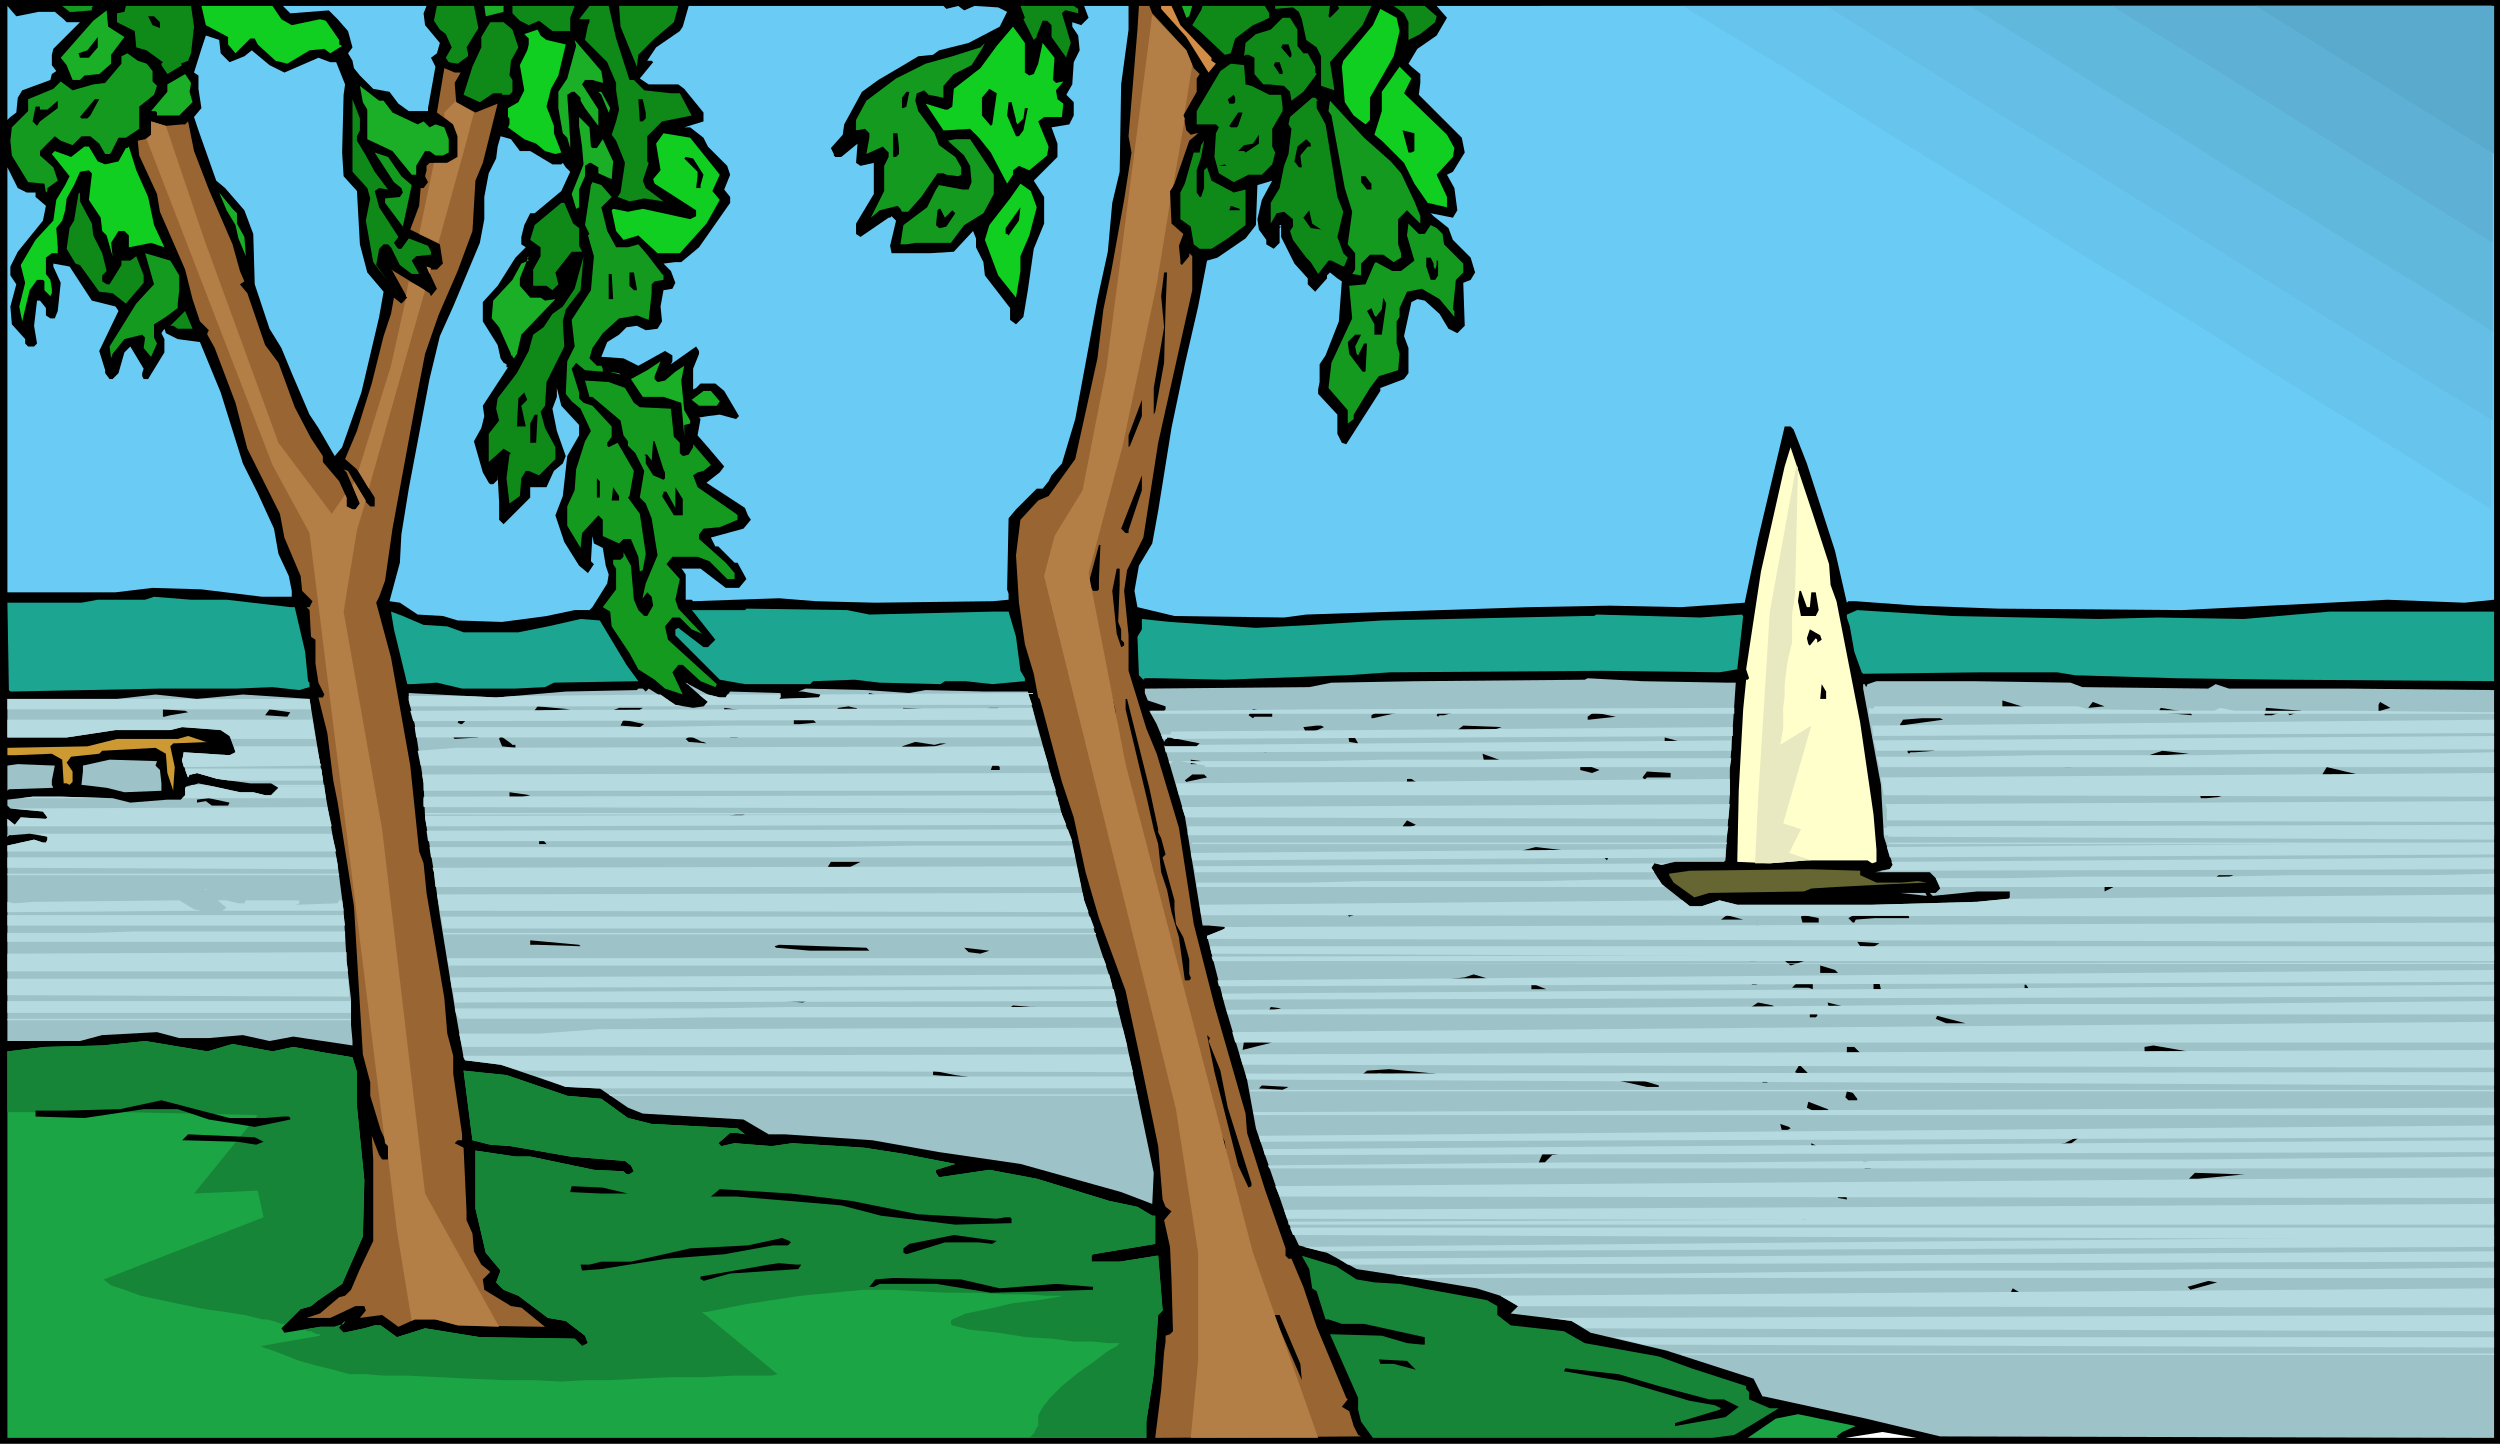
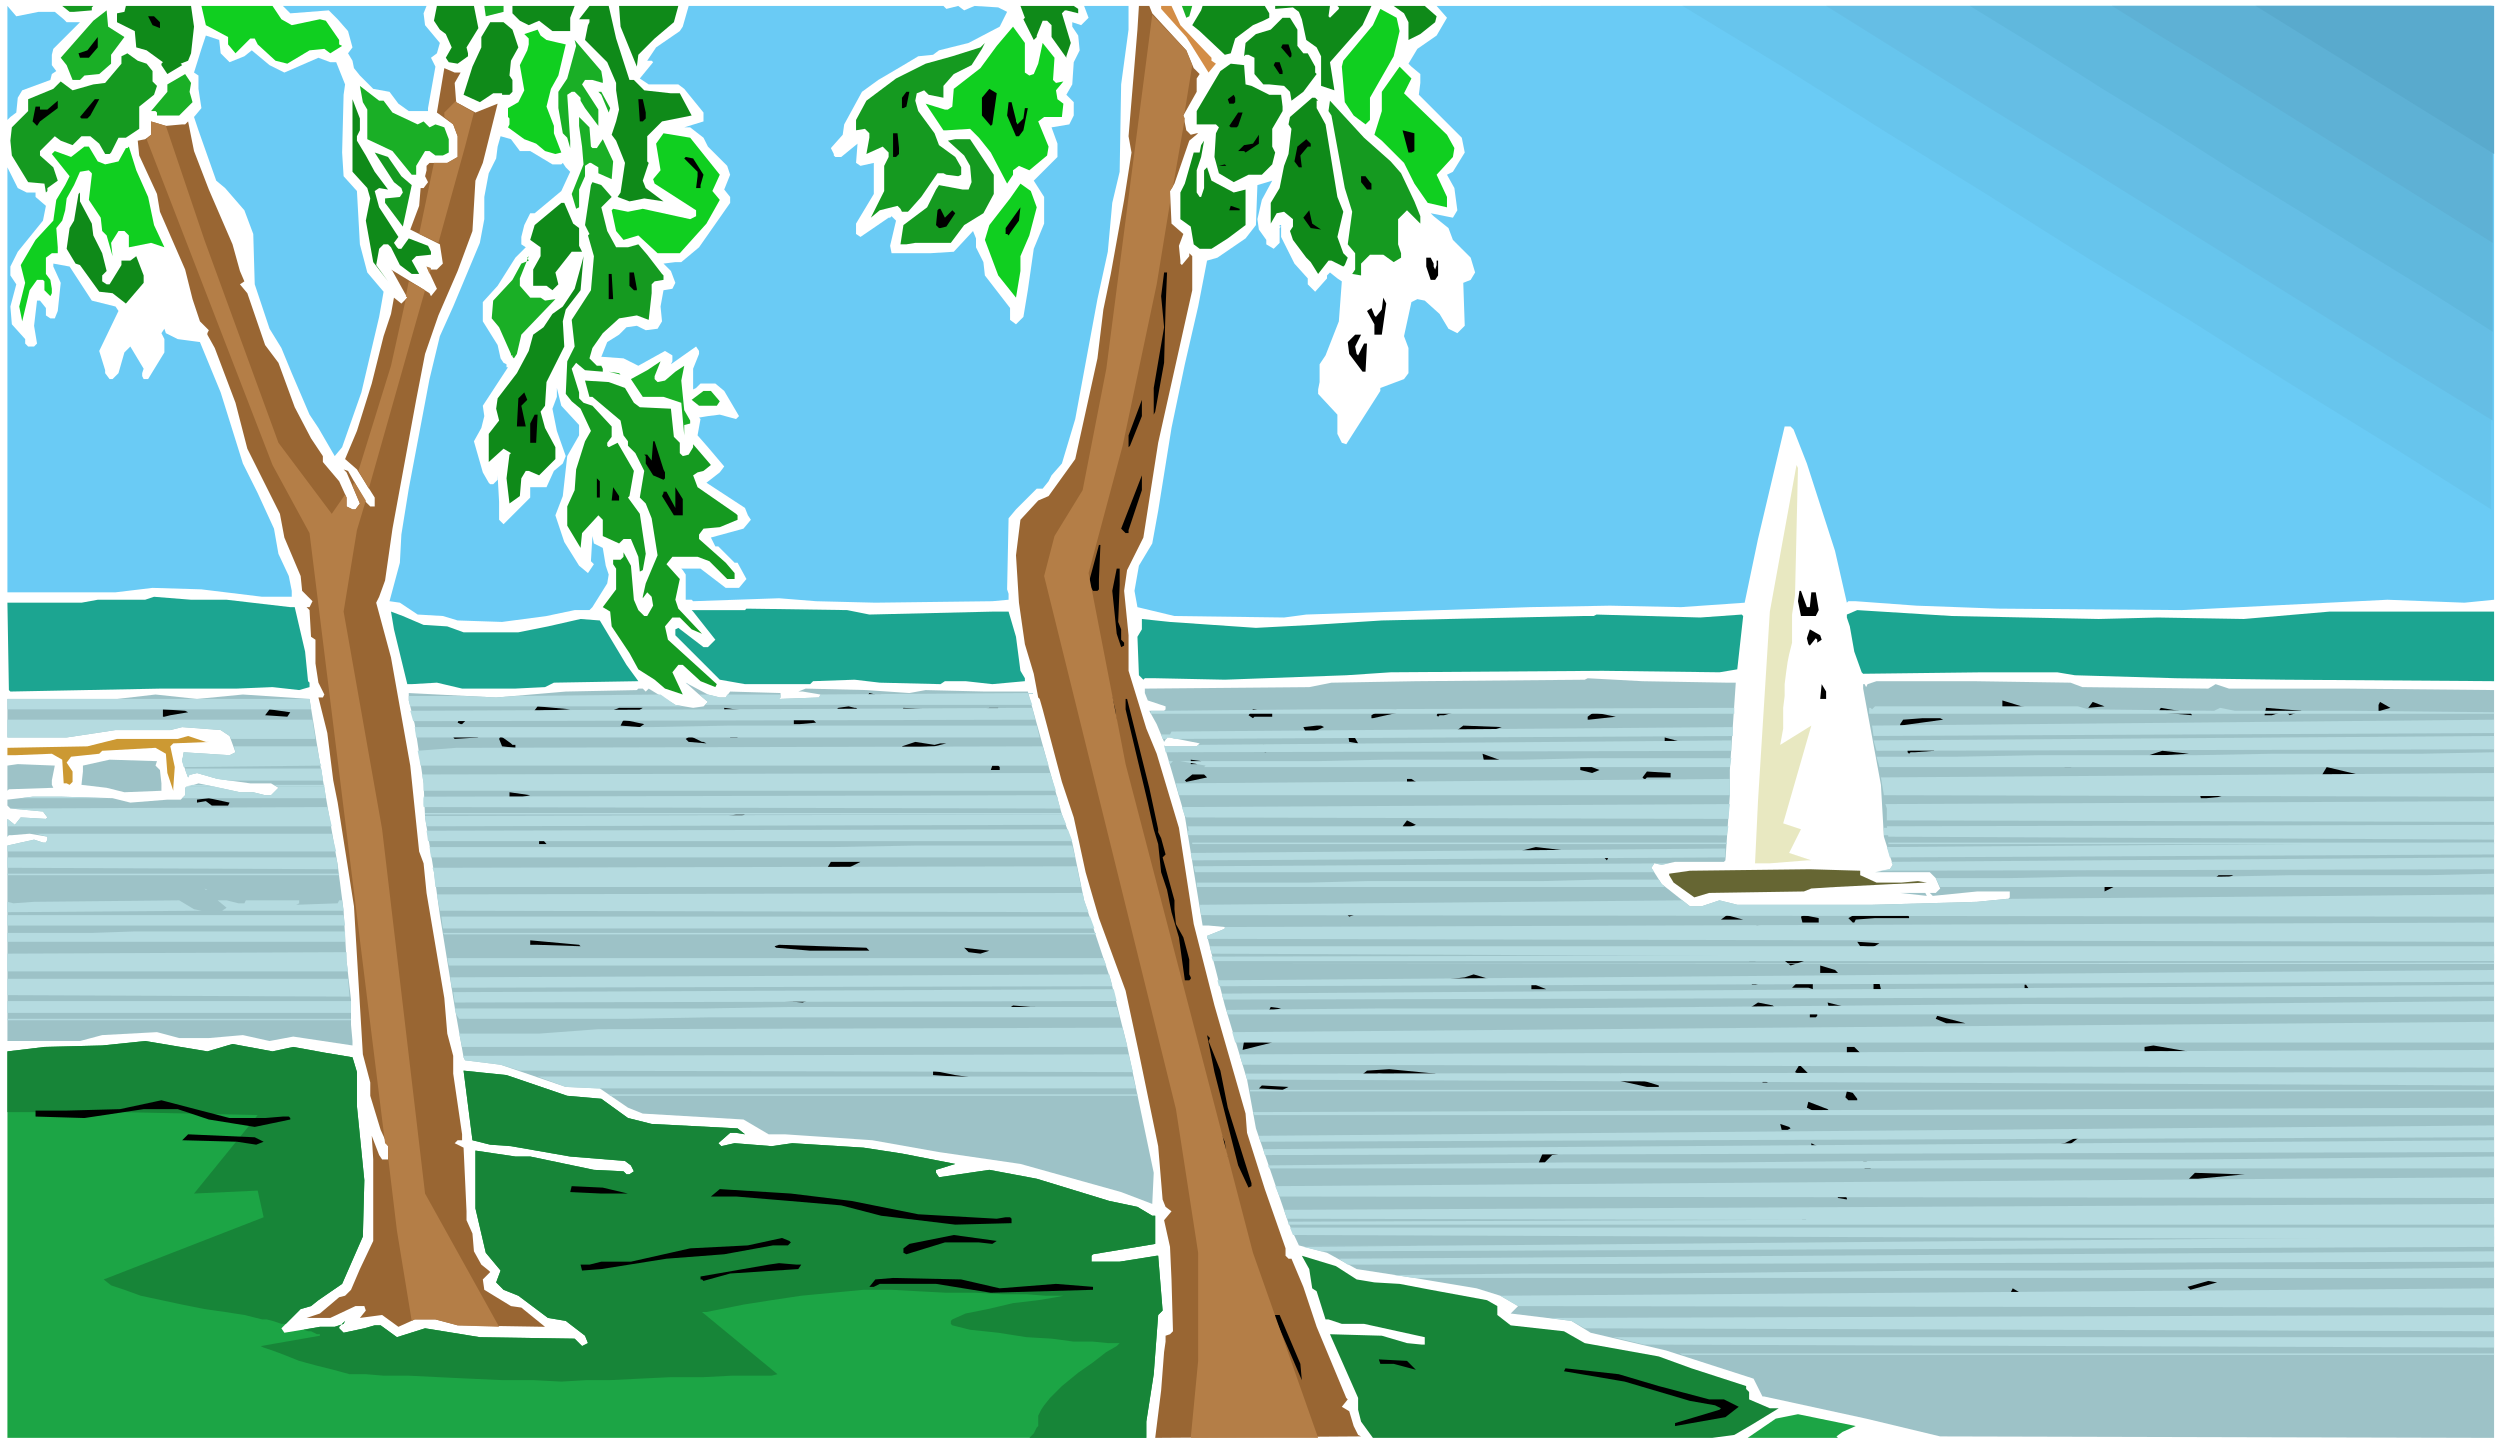
<svg xmlns="http://www.w3.org/2000/svg" fill-rule="evenodd" height="3.248in" preserveAspectRatio="none" stroke-linecap="round" viewBox="0 0 1688 975" width="5.624in">
  <style>.brush0{fill:#fff}.brush1{fill:#000}.pen1{stroke:none}.brush2{fill:#6acbf5}.brush3{fill:#159a20}.brush4{fill:#0f8a19}.brush5{fill:#10cf20}.brush6{fill:#1aaf26}.brush7{fill:#963}.brush12{fill:#9dc2c7}.brush15{fill:#1ca545}.brush16{fill:#178538}.brush18{fill:#b5dbe0}</style>
-   <path class="pen1 brush1" d="M1688 975H0V0h1688v975z" />
  <path class="pen1 brush2" d="M26 8h11l6 5 2 2h9L36 33l-1 4v7l3 4-3 2-1 4-19 7-3 5-1 10-4 3-2 2V4l6 7 15-3z" />
  <path class="pen1 brush0" d="M13 4h10-10z" />
  <path class="pen1 brush3" d="M62 5v2L50 8h-3l-5-4h21l-1 1z" />
  <path class="pen1 brush4" d="m131 18-2 18-2 5-5 2 1 1-10 6-4-6v-1l1-1-11-8-7-2-1-11-12-6V9l5-1 1-4h44l2 14z" />
  <path class="pen1 brush5" d="m190 13 7 4 19-4 4 1 9 13v3l2 1-8 5-4-3-10 1-15 9-8-2-12-11-2-4h-3l-10 10-5-6v-5l-15-8-3-13h48l6 9z" />
  <path class="pen1 brush2" d="m286 9 1 8 10 12-2 7-4 3 3 6-5 28v2h-13l-7-5-6-8-11-2-9-9-4-5-1-5-3-5 3-4-3-11-7-8-6-6-26 2-5-5h97l-2 5z" />
  <path class="pen1 brush4" d="m323 19-8 13 1 4v2l-7 5-6-1-2-3 4-7-4-9-4-3-4-6 2-10h25l3 15z" />
  <path class="pen1 brush6" d="m340 8-12 3-1-7h13v4z" />
  <path class="pen1 brush4" d="M385 12v9h-12l-9-7-7 3-6-3-5-5V4h42l-3 8zm31 14 9 28h3l7 7 18 2h6l8 15-20 4-10 10v17l1 1-4 12 2 5 12 9-13-2-10 2-8-3 2-3 3-20-6-15-3-4 3-9 2-8-2-13v-5l-6-14-15-15 2-10 1-2v-2h-7l7-9h13l5 22z" />
  <path class="pen1 brush4" d="m455 15-13 11-11 11-1 8-11-27-1-14h40l-3 11z" />
  <path class="pen1 brush2" d="m639 6 8-2 4 3 7-3 16 1 6 3-5 10-21 11-20 5-4 3-10 1-10 6-17 10-11 8-12 22-1 7-8 9 2 4v1l1 1h4l11-9-1 13 3 2 9-2v21l-12 20v7l3 2 19-13h1l1-1 3 3-4 17 1 5h26l16-1 13-14 2 5v6l5 10 1 9 17 22v8l4 3 5-5 3-18 4-28 7-17v-18l-7-11 16-16v-9l-4-11 12-2 3-6v-9l-5-5 4-7 1-15 4-8-1-10-4-6v-3l6 2 5-5-3-8h30v16l-5 37-1 59-5 21-3 33-7 32-15 81-9 30-7 8-2 4-4 5h-4l-14 14-5 6-1 48 1 3v4l-11 1-79 1-40-1-25-2-58 2-1-1h-4v-17l-2-3-1-1h13l17 13h9l5-6-6-11h-2l-11-11h-2l-3-6 22-6 5-6-2-3-2-5-26-17 9-7 3-4-11-13-7-8 2-11-1-1 6-1 8-1 11 3 2-2-10-17-6-5h-10l-3 3-2 1v-14l4-10v-2l-2-3-17 12 1-2v-4l-5-3-18 10-10-5-14-1h-1l4-10 8-5 5-5 7-1 6 3 8-1 3-5-1-10 2-11 6-1 2-4-3-8-5-5 8-1h4l12-10 21-30v-4l-4-5 4-10-2-6-13-13-3-6-9-7h-4l13-4v-6l-13-16-4-3h-20l-6-4 9-11-1-1h-3l6-9 16-11 2-3 4-14h172l2 2z" />
  <path class="pen1 brush4" d="M728 6v3l-8-2h-1l-2 2 6 20-3 9v1l-10-14v-8l-3-3h-3l-4 10v1l-2 2-7-14 1-1-3-8h36l3 2z" />
  <path class="pen1 brush7" d="m778 9 23 25 5 12 4 4-2 3v9l-9 16 2 10 3 3 4-1h1l-6 5-10 29-3 5 1 22 8 7-3 8 1 10v2l1 1 5-6v-2l2 2v23l-23 103-10 64-11 22-2 14 3 30v24l12 39 7 17 15 50 10 65 14 55 21 73 1 13 12 38 14 40v5l2 2h2l8 19 9 27 20 48 1 1-4 5 5 3 3 10 3 6 2 1-139 1 4-32 2-26 1-7v-4l3-1 2-2-1-35-1-22-4-18 5-6-4-3-2-5-3-36-13-63-9-42-18-49-9-31-8-37-8-24-13-49-2-7-1-1-3-16-6-20-4-28-2-32 3-24 12-13 7-3 18-25 15-68 4-33 5-24 9-50 5-32-2-11 6-72 1-16h7l2 5z" />
  <path class="pen1" style="fill:#d38d46" d="m797 17 21 22v2l3 2-5 6-15-24-17-19V4h7l6 13z" />
  <path class="pen1 brush6" d="m803 11-2 1-3-8h7l-2 7z" />
  <path class="pen1 brush4" d="M857 9v3l-4 2-7 3-12 9-3 10-4 1-17-16-5-4 6-10 1-3h42l3 5zm40 2 1 1 6-6V5l-1-1h23l-6 13-22 25 3 19-9-3V38l-3-6-7-5-3-14-2-5-4-3-12 1V4h37l-1 7zm73 0-1 4-10 8-8 4V15l-3-6-7-5h-1 22l8 7z" />
  <path class="pen1 brush2" d="m1684 405-20 2-52-2-139 7-124-1-55-2-41-3h-5l-1 1-8-35-19-59-9-23-2-2h-4l-18 76-9 43-43 3-48-1-54 1-151 5-15 2-74-1-25-6-2-11 3-17 9-15 4-22 9-56 9-43 9-39 6-31 7-2 19-13 7-9 1-27 10-3-7 13-3 13 1 7 5 7v3l5 3 4-4v-10l1-1h-1v-1h1v8l9 18 9 10v4l5 5 8-9v-2l2-2 5 4 3 2-2 27-9 23-4 6v12l-1 5v3l13 14v13l3 6 3 1 23-36v-2l16-6 3-4v-17l-3-8 5-23 4-2 5 1 10 9 6 10 6 3 5-5-1-29 5-2 3-5-3-10-12-12-3-8-10-8-2-2 15 3 3-5-2-15-5-9 4-2 8-13-2-10-29-29 1-8v-6l-6-5-2-2 6-10 13-9 7-12-7-8h714v401z" />
  <path class="pen1 brush5" d="m945 21-4 17-16 28v15l-3 3-8-6-6-9-2-24 1-4 20-24 5-11 11 6 2 9z" />
  <path class="pen1 brush6" d="m84 25-9 12v6l-8 7-10 1-3 3h-5l-4-10-4-5 22-25 9-7 1 11 11 7z" />
  <path class="pen1 brush1" d="M108 15v4l-5-2-3-6h4l4 4z" />
  <path class="pen1 brush4" d="M876 20v11l4 5h3l5 9v4l1 1-9 12-8 6-1-6-4-4-10-1h-4l-6-7V39l-4-2h-2l-1 1 1-9 7-6 10-3 8-8h5l5 8zm-530 0 4 12-5 9-1 10 2 3v8l-2 2h-5v-1h-6l-9 6-11-5 6-19 6-13v-7l6-10h9l6 5z" />
  <path class="pen1 brush5" d="m692 49 3 2 3-1 3-7 3-14 8 10-1 15 2 2 5-1-5 6 1 6 4 3-1 9h-12l-4 3 7 17-1 6-12 10-7-3-4 3v3l-4 6-11-21-8-10-6-6-16 1h-2l-12-18 13 4h2l3-2 1-12 18-14 11-15 11-13 8 11v20zM369 27l13 3-5 21-5 9-3 12 5 13v5l5 13-4 1-7-2-6-5-8-3-11-8 1-2v-4l-1-1v-6l7-4 4-8-3-17 5-10 1-4v-4l-3-3 9-3 2 4 4 3z" />
  <path class="pen1 brush2" d="m149 36 6 6 10-4 5-4 12 10 10 5 23-10 8 3h4l6 15-1 7-1 39 1 16 9 10 2 36 5 19 11 13-3 17-12 51-13 37-5 6-11-19-6-9-12-28-7-17-8-13-10-30-1-34-6-16-13-15-6-5-12-34-3-9 5-6-2-13v-9l-3-2 5-16 3-9 9 3 1 9z" />
  <path class="pen1 brush1" d="M60 39h-6l-1-3 6-2 7-9v7l-6 7z" />
  <path class="pen1 brush6" d="M407 54v2l-7-2h-5l-2 3 11 17v11l-9-12-3-5v-2l-4-4h-2l-3 2 2 31v5l-2-7-3-3-3-17V62l6-9 6-22-1-4 18 21 1 6z" />
  <path class="pen1 brush3" d="m656 44-12 6-7 8v8l-10-2-3-3-5 2-1 5 2 7 11 15 3 8 11 8 4 7v5l-2 1-8-1-2-1h-4l-11 16-8 9-1 1h-4l-1-2-2-2-12 3-6 5 9-18v-17l3-6v-3l-4-4-11 5 2-11v-3l-3-3-6 1-3 4 3-4v-7l7-13 20-15 20-10 18-5 19-6 3-3-2 4-7 11z" />
  <path class="pen1 brush1" d="M872 36v2l-1 1-6-7 1-2h4l2 6z" />
  <path class="pen1 brush3" d="m99 43 4 5v7l3 3-2 6-10 8v15l-9 6h-5l-5 10-1 1h-3l-4-7-6-5h-6l-6 6-8-3-4-3-10 10v3l9 8 3 9-7 5v2l-1 1-1-6-11-1-11-18-1-10 1-9 11-11v-8l17-7 5-5 8 6 14-4 8-1 11-13v-5l4-2 7 5 6 2z" />
  <path class="pen1 brush1" d="M866 48v2h-2l-4-6 1-2h3l2 6z" />
  <path class="pen1 brush4" d="m841 57 4 1 12 6h8l1 8v3l-7 12v12l2 4-2 8-7 7h-9l-10 5-10-6-3-11 1-16 2-4-2-2h-13v-9l16-27 7-5 9 1 1 13z" />
  <path class="pen1 brush5" d="m948 63 29 28 5 9-1 6-11 12 7 15v7l-13-3-9-13-7-14-15-15-5-4 5-16V62l12-17 8 8-5 10z" />
  <path class="pen1 brush7" d="m311 49-4 7 1 13 13 7 15-6-10 40-5 12-2 34-10 27-13 30-9 26-6 31-16 87-5 35-4 11-2 4 10 37 13 73 6 58 3 8 2 20 12 71 2 24 4 15v12l6 41v4h-3l-2 2 6 3 2 43v6l4 9 1 12 5 9 5 4 1 1-5 5 1 7 18 11 7 1 16 13-59-1-15-4h-14l-11 5-11-8-15 2 4-5-1-3h-6l-17 8h-16l9-3 13-11 4-1 4-4 6-14 9-19v-55l-1-16 5 13 2 3h4v-9l-5-11-7-23v-9l-5-19-6-100-11-70-3-15-4-32-6-24h3l1-2-4-8-2-13v-16l-3-2-1-18-3-3 1 1h2l2-4-7-7-1-10-11-26-3-16-22-44-8-31-14-37-5-9v-1l1-2-6-6-5-15-5-20-17-39-2-12-12-26-1-10 5-1 4-3v-9l10 3 11-1h2l2-2 4 20 10 26 16 37 5 18 3 7-3 2 5 6 12 35 9 12 11 30 11 21 8 12v4l11 13 5 11v6l4 2h2l3-4-9-21-2-2 3 1 12 21 3 3h3v-6l-12-19-8-7 8-19 10-32 8-32 5-15 2-11 5 4 4-4-10-18-1-1 18 11 8 5 1 2 4-5-7-15 3 2h4l4-4-2-13-20-10 6-16 1-12h2l3-4-2-4 1-4v-3l2-2h12l7-4V92l-3-8-11-8 5-30 7 3h4z" />
  <path class="pen1 brush6" d="m128 62 2 7-9 9h-15v-2l-1-1h-3l11-13v-5l12-7 4 6-1 6zm131 6 6 8 17 8 4-2 4 4 4-2 6 2 3 8v9l-4 2h-5l-4-3h-3l-6 10v6h-3l-13-16-17-8V74l-3-5-2-11 13 10h3z" />
  <path class="pen1 brush1" d="m670 84-1 1-6-7V66l5-6 5 3-3 21z" />
  <path class="pen1 brush6" d="m412 73-1 3-5-12-2-2h2l6 11z" />
  <path class="pen1 brush1" d="m612 72-2 1h-1v-7l3-4h2l-2 10zm222-3-1 1h-3l-1-3 4-3 1 2v3z" />
  <path class="pen1 brush4" d="M890 68h-1v5l6 11 8 49 4 10-4 17 4 11 3 3-2 5-1 1-8-4h-2l-7 9-5-8-3-3-9-12-2-6 2-3v-5l-6-5-5 1-4 7v-14l6-10 3-15 3-8 2-17-2-3 1-5 15-13h2l2 2z" />
  <path class="pen1 brush1" d="m61 78-2 2h-4l-1-1 10-12h3l-6 11z" />
  <path class="pen1 brush4" d="m243 88-2 4v3l6 10 6 11 9 12-6-1-3 2 3 11 13 20-3 4 2 3 1 1h2l5-7 13 5 2 4v2l-10 1-3 3 5 9h-5l-8-6-6-12-2-2h-3l-3 3-2 11 8 11-10-13-5-28 3-15-2-7-10-11V67l5 13v8z" />
  <path class="pen1 brush1" d="M436 76v4l-2 2h-2l-1-15h3l2 9zM27 82l-2 3-3-3 2-10h3v2h5l7-6v5l-12 9z" />
  <path class="pen1 brush3" d="m939 109 7 8 9 19 4 10v5l-9-9-6 6v17l2 6v3l-5 3-7-5h-9l-6 6v8l-6-1 2-3v-11l-5-6 3-22-5-16-9-49-2-3 1-7 23 25 18 16z" />
  <path class="pen1 brush1" d="M686 81v1l1 2 4-4 1-7h2l-3 15-3 4h-2l-6-14 1-9h2l3 12zm150 4-1 1h-4l-1-1 6-9h3l-3 9z" />
  <path class="pen1 brush6" d="m399 99 1 1h3l4-6 7 15-1 12-9-4v-4l-5-3h-1l-3 2v7l-4 9v12l-2 1-3-10 8-20-1-12-2-14v-6l7 7 1 13z" />
  <path class="pen1 brush1" d="m955 102-2 1h-2l-4-15 8 2v12z" />
  <path class="pen1 brush5" d="m486 118-5 11 5 6-9 16-18 20h-15l-13-12-10 3-5-6-3-14 1-1 10 2 10-2 32 7 4-2v-4l-28-18-1-3 5-6-3-18 5-7 18 3 20 25z" />
  <path class="pen1 brush1" d="M607 100v4l-2 2h-2V90h3l1 10zm234 3-1-1h-4l4-4 6-1 4-6v6l-9 6z" />
  <path class="pen1 brush6" d="m345 239-8-18-5-6 1-12 13-14 6-11 5-2-1-2 1-1-6 15v5l7 8h7l3 2 7-1-23 24-3 13-2 3-1-1v-1h-1v-1z" />
  <path class="pen1 brush2" d="M351 102h7l15 9h6l1-1 2 3 3 3-6 13-18 15h-3l-4 8-2 8v5l3 2-7 7-12 19-10 11v13l10 16 2 9 2 3 2 1v2h1l-17 26 1 7-2 8-5 9 6 21 4 7 1 1h2l3-3v-3l1 18v12l3 3 18-18v-7h11l5-11 6-5 2-5-6-17-3-15 3-8v-6l3 12 12 13v7l-8 14-3 27-5 13 6 18 10 16 6 5 4-6-2-2 1-17 1 5 6 3 2 12 2 6-1 6-10 16-2 2h-10l-19 4-30 4-30-1-10-3-17-1-12-8-7-1 7-26 1-19 5-31 14-74 7-29 9-20 18-43 3-16v-15l3-16 5-10 1-8 2-7 7 2 6 8z" />
  <path class="pen1 brush3" d="M671 118v13l-7 13-13 8-6 8-3 4h-24l-6 1h-4l2-13 16-12 6-12 2-3 16 3h4l2-5-1-11-4-7-11-10 5-1h10l16 24z" />
  <path class="pen1 brush1" d="M885 99h-2l-5 6 1 8h-2l-3-4 2-10 6-5 3 3v2z" />
  <path class="pen1 brush4" d="M808 115v15l2 3h1l2-6v-12l2-2 3 9 15 8 8-2v24l-12 9-11 7h-8l-4-3-2-12-7-5v-18l3-6 6-21h4l1-5 2-3-2 11-3 9z" />
  <path class="pen1 brush5" d="m66 109 5 2 9-2 5-9h1l1-1 5 16 8 18 4 19 7 15-9-3-15 3v-8l-3-3h-4l-5 8 1 9-4-14-3-3-1-9-8-12 2-17v-1l-2-2-6 1-4 9-5 9-1 8-2 7-4 5 1 13v4h-4l-4 3v11l3 4 1 6v3l-1 2-4-4v-6l-1-1h-4l-5 7-5 21-2-10 4-16-3-12 10-17 12-13 2-14 6-10 3-6-8-10-4-5 2-2 11 4 9-7h3l6 10z" />
  <path class="pen1 brush3" d="m271 119 7 6-6 28-12-16v-3l10-1 2-3-1-3-5-4-13-20 9 3 9 13z" />
  <path class="pen1 brush1" d="m475 118-2 7v2h-3l1-8v-3l-9-9 1-1 5 1 7 11zm348-6 4-1 1 1h-5z" />
  <path class="pen1 brush2" d="M18 130h6v3l7 6-2 10-17 21-5 10v6l4 6-4 15 1 12 9 10v3l2 2h4l2-2-2-12 2-17h2l4 5v5l3 2h3l2-5 2-19-5-11v-2l11 2 15 23 16 4 2 3-13 27 4 13v2l3 4h2l4-4 4-14 4-4 9 15-1 3v2l1 2h3l11-18v-9l-2-4 2-3 1 3 8 4 15 2 14 34 15 48 10 20 11 24 3 17 7 15 2 10v4h-20l-41-5-33-1-25 3H5V113l7 14 6 3z" />
  <path class="pen1 brush4" d="m884 130 1 4h-3l-4-9 2-6h3l1 11z" />
  <path class="pen1 brush1" d="m925 123 1 1v4h-3l-4-5v-4h3l3 4z" />
  <path class="pen1 brush3" d="m413 133-7 7 4 16 6 11h8l7-2 6 7 10 13 1 1v3l-6 1-2 2v6l-2 18-8-3-12 2-11 10-7 10-2 7 5 5h3l1 2v2l-12-1-6-5-3 4 5 16v4l3 3 6 2 13 14v7l-3 4v2l1 1 6-3 11 19-3 17-1 1 8 11 4 27-2 11-2 1-1-10-5-12h-5l-3 3-11-5v-11l-3-3-11 12-1 10-9-15v-13l5-11 1-14 6-19 4-7-7-15-6-5-4-5 1-22 5-10-2-18 13-20 2-23-4-14 1-1-3-6 4-27 1-2 6 2 7 8z" />
  <path class="pen1 brush5" d="m700 140-5 19-6 14v10l-3 18-12-15-9-24 3-10 14-18 7-10 7 5 4 11z" />
  <path class="pen1 brush4" d="m62 151 1 8 6 12 3 12-3 3v4l3 2h2l8-13v-3h6l4-3 5 13v5l-12 14-9-7-9-1-13-18-3-1-6-10 2-14 3-5 3-18 1-1v6l8 15z" />
-   <path class="pen1 brush6" d="M160 144v7l5 9 1 13-5-12-2-9-6-10-5-12 9 11 3 3z" />
  <path class="pen1 brush4" d="m821 131-1 12-2 1-3-3 2-11 1 1h3zm-434 20 4 3v12l2 4h-7l-11 14 2 8-3 3-1 1-4-3h-9v-11l5-9v-6l-7-5 3-10 18-15h2l6 14z" />
  <path class="pen1 brush1" d="M837 142h-7l1-3 6 2v1zm-154 14-2 3-1-1h-1v-4l10-14-1 9-5 7zm-45-9 5-5 2 2-6 9-4 1h-1l-2-2 1-10 1-1h1l3 6zm254 8-7-1-5-7 4-5 2 9 6 4z" />
-   <path class="pen1 brush3" d="m962 158 4-6 4 2 4 4 1 7 13 13v6l-5 5-2 20 1 1v4l-10-12-12-7-10 2-5 11v6l-2 3v15l2 7-1 11-13 4-6 8-11 18v3l-4 3v-9l-13-15 2-17 14-30-2-22 11-1 6-14 1-1 11 6h6l9-7-5-17 1-8 7 7h4zm-841 28v10l-1 9v3l-8 6-8 5v9l2 4-4 9-5-6 1-7-2-2-12 3-8 10-1 3-1-8 18-29 12-13-6-21 17 5 6 10z" />
  <path class="pen1 brush4" d="m382 209-2 8 1 17-12 24-1 16-3 4 3 11 7 13v8l-11 11-7-3h-2l-3 5-1 12-7 5-2-17 2-16 1-1-5-3-10 9v-19l7-9-2-8 1-7 13-17 8-15 3-11 7-5 6-9 7-5 8-12 5-18 1-4-2 23-10 13z" />
  <path class="pen1 brush1" d="M968 178v2l1 2 1-3v-3h1v10l-2 3h-3l-3-9v-6h3l2 4zm-538 17v1h-2l-3-3v-9h3l2 11zm357 13-1 37-6 33-1 2v-18l7-41-2-21 2-16h2l-1 24zm-373-6h-3v-17h2l1 17zm519 24h-5v-7l-5-9 3-2 2 5 1 1 4-5 1-8 2 4-3 21z" />
-   <path class="pen1 brush4" d="m120 222-3-2h-2l10-10 5 12h-10z" />
  <path class="pen1 brush1" d="m915 234 1 5 1 1 4-8h2l-1 19h-2l-9-12-1-8 5-5h4l-4 8z" />
  <path class="pen1 brush6" d="m442 256 2 2 5-1 7-6 6-4-2 10 2 20 4 7v2l-4 1v7l-2-22-12-4h-14l-8-12 11-6 9-6-4 10v2zm-23-3-8-2 7 1 1 1z" />
  <path class="pen1 brush3" d="m422 262 6 10 4 3 21 1 2 19 4 4v7l2 2 4-1 3-5v-2l12 14-5 4-4 1-3 2 3 8 26 18 1 1v3l-12 5-11 1-3 4v3l18 16 6 7v4h-5l-12-12-8-3h-17l-4 5 9 10-3 14 2 6 16 17-7-3-8-8h-5l-5 6 2 9 33 30-1 2-10-4-12-11h-3l-4 5 7 15-12-4-7-6-11-7-6-11-12-18-1-10-5-3 9-12v-14l-2-3v-3h5l2-2v-3l5 9 2 23 3 7 4 4h2l4-7-1-6-3-3-3 4v-1l2-9 8-19-4-25-4-10-4-4 3-18-6-12-5-5v-3l-3-4-2-10-19-16h-2l-3-11 16 1 11 4z" />
  <path class="pen1 brush6" d="m486 271-2 3h-12l-5-4 8-6h5l6 7z" />
  <path class="pen1 brush1" d="m352 274 3 14h-6l1-19 4-4 2 5-4 4zm411 27-1 1v-8l9-24v11l-8 20zm-401-2h-4v-13l3-6h2l-1 19zm86 18 1 2v4l-1 1-7-3-5-8v-5l-1-1h2l3 4 1-13h1l6 19z" />
-   <path class="pen1" style="fill:#ffc" d="m1235 381 1 14 4 11 16 82 9 62 2 24v8l-3 1-3-2h-41l-25 2-22-1 1-48 3-55 2-20h1l1-1-2-6 10-66 16-71 4-13 15 45 11 34z" />
  <path class="pen1" style="fill:#e8e8c1" d="m1213 314-18 99-8 128-2 42h10l25-2h3l-15-5 8-16-12-4 19-66-21 13 2-11v-14l1-8v-8l1-8 1-7 1-5 1-4 1-4v-19l2-13 2-86-1-2z" />
  <path class="pen1 brush1" d="M762 358v2h-2l-3-3 14-36v10l-9 27zm-357-22h-2v-13l2 2v11zm13 2h-5l1-9 4 6v3zm43 10h-6l-8-13 1-2v-1h2l6 11v-14l5 8v11zm281 43v7l-1 1h-3l-3-5 7-26h1l-1 23zm14 4-1 25 2 5v7l2 2v2l-2 1-3-9-3-29 3-15h2v11zm464 15h2l1-10h3l2 12-2 4h-10l-2-10 1-7h1l4 11z" />
  <path class="pen1" d="m153 405 43 5h3l7 30 2 20 1 1v3l-7 2-18-2-24 1h-51L7 467l-1-1-1-59h50l11-2h32l6-2 25 2h24zm434 10 84-2h10l5 17 3 23 3 5v2l-22 2-18-2h-14l-3 2-41-1-17-2-28 1-2 2h-44l-17-3-30-30v-4l2-1 17 13h3l5-5-15-19-1-1h36l1-1 68 1 15 3zm781 2 49 1 40-1 58 1 58-5h111v47l-141-1-74-1-68-2-12-2h-50l-81 1-1-1-5-14-3-17-2-6v-2l7-3 64 4 50 1zm-1082 5 16 1 11 4h37l20-4 22-5 13 1 18 30 8 11-57 1-6 3-20 1h-36l-17-4-17 1h-3l-9-37-2-12 8 3 14 6zm890-7 1 1-4 36-12 2-79-1-143 1-30 2-82 3-47-1h-7l-1 1-3-3-1-26 3-5v-7l19 2 58 4 38-2 47-3 135-3h8l2-1 70 2 28-2z" style="fill:#1ca591" />
  <path class="pen1 brush1" d="m737 453-1 6-10-34 4 2 7 26zm493-21-3 2v-2l-1-1-4 5-1-1-1-4 2-6 7 4 1 3zm-477 47 1 9-1 1h-2l-10-49h2l10 39z" />
  <path class="pen1 brush12" d="M1167 461h5l-4 59v17l-3 44-1 1h-33l-9 2-5-1-2 3 7 11 19 15h8l12-4 12 3h91l71-2 20-2h1l1-1v-4h-22l-30 3-2-2h4l3-3-3-7-4-4h-37l10-2 2-3-6-19-2-35-12-65v-3h1l1 2 1-2 6-2h66l65 1 8 3 85 1 5-3 9 3h79l100 1v505l-374-1-50-12-69-15h-1l-6-12-59-19-51-12-13-8-41-5 5-5-12-7-16-5-42-7-39-6-20-11-19-5-7-15-22-64-6-33-15-50-12-47 10-4 2-1v-1l-11-1h-4l-12-74-14-48v1h22l2-2-20-4h-2l-2 3-5-12-5-9h10l1-1v-2l-12-4-2-5v-3l111-1 15-3 57-1 114-1 2-1 37 2 58 1zm-681 10h4l3-4 34 1v3l-1 1 27-1 1-2-12-2h-3l5-2 41 1 29 2 11-2 40 1h29l23 83 7 19 8 39 18 54 11 44 18 86-1 21-21-8-68-19-55-8-45-8-59-4h-11l-17-10-68-4-10-4-19-13-23-1-44-15-24-3-1-2-6-34-10-62-4-29-6-37-1-23-6-40-4-16v-5l59 3 47-4 48-1 1-1h3l2 2 2-2 18 11 12 2 7-1 3-3-6-5-9-8 15 8 8 2z" />
  <path class="pen1 brush1" d="M1233 472h-4l1-10 3 5v5zm-638-3v2h6l-3 2-14-1 3-4 4 1h4z" />
  <path class="pen1 brush12" d="m164 469 45 3 7 43 12 69 4 31 2 34 3 26v17l1 11v3l-40-6-16 3-18-4-23 2h-20l-15-4-37 2-15 4H5V571l18-4 6 2h2l1-2v-2l-12-2-12 1H6l-1 1v-12l5 4 4-5 17 1 1-1-3-4-22-2-1-1-1-1v-4l17-2h20l34 1 12 3 25-2h9l3-3v-5l9-3 28 6h9l8 2h4l5-5-5-3h-14l-22-3-14-4-4 1h-1l-1 2-4-11 1-6 31 2 4-2-4-11-6-4-26-2-8 2H78l-33 5H5v-26h74l26-3 28 3 31-3z" />
  <path class="pen1 brush1" d="m776 532 6 28v2l2 4 3 11-2 2 8 29v6l1 10 5 9 4 15v10l1 2v1l-1 1h-3l-4-29-5-17-3-15-4-12-2-19-3-10-4-18-15-63v-7h1l15 60zm591-55-14 2h-1v-6l13 4h2zm43 1 3-4 8 3-11 1zm197 2h-1v-4l1-2 7 4-7 2zm-1242 0-3 1h-2l3-4 22 2-20 1zm213-2 1 1-11 4h-3l-1-2v-1l2-2 7-1 4 1h1zm-147 2-17 4-1-1v-3l5-2h16l-3 2zm76 0v1l-11 3-7-1v-5l14 2h4zm117 1-15-1 1-2 16 1-2 2zm50-1-6 3h-3v-4l3-1h6v2zm805 1 1 2-23-2 2-3 18 3h2zm67 2-3-3-9 3h-5l1-5 24 2-8 3zm-1419-2-12 2-4 1h-1v-5l15 1 2 1zm67 3-15-1 3-4 14 2-2 3zm665 0h-12l-1 1-3-2 3-4 13 2v3zm86-3-18 4h-1v-2l5-3 13-1h1v2zm37-1v1l-7 2h-3l-1 1-1-1 2-4h9l1 1zm-657 4-9 1-3 3-1 1h-1l-2-1 3-7h11l2 3zm748 2h-1v-2l4-3 15 3-18 2zm-522 2-11 1h-4v-4l4-1 8 1 3 3zm761-2-29 4v-1l2-3 13-1h12l2 1zm-880 5-13-1 2-4 14 3-3 2zm462 0-9 4h-3l-2-4 9-1h3l2 1zm114 2h-18l-1 2h-4l-1-2 4-3 26 1-6 2zm-812 5-6-1h-2l-2-4 13 3-3 2zm302 0h-5v-3h4l1 3zm419 4-6-1-1-6h3l4 7zm-594-4-16 1-1-1 5-2 10 1 2 1z" />
  <path class="pen1" style="fill:#c93" d="m142 501-25 1-2 2 3 14-1 14v2l-4-12-1-13-7-4-36 2-2 2-19 2-3 4 4 6v7l-2 2-2-1h-2l-1-16-7-4-25 1H5v-5l54-1 20-5h41l7-2 12 4h3z" />
  <path class="pen1 brush1" d="M346 503h2v2l-9-1-2-5 1-2 7 5 1 1zm129-2 2 1-12-1-2-2 3-2 8 4h1zm653 2-4-1v-4l11 3-7 2zm-493-1h4l-8 2-21 1-1-1 9-3 13 2 4-1zm226 5-7 1-1-5 6 1 2 3zm445 0-13 1h-3l-1 1-1-1v-4l2-1 15 2 1 2zm-902 1 1 1-8 4-3-3 3-3 6 1h1zm161 2-9 3-17-2v-1l7-2h15l2-1 2 2v1zm895 0h-9l9-3 18 2-18 1zm-1256 1-8-1-1-2 14 1-5 2zm443-1-2 3h-12l-1 1h-2l2-6 13 2h2zm366 4h-11l-1-5 11 4 1 1z" />
  <path class="pen1 brush12" d="m105 517 3 3 1 9v5l-25 1-12-3-17-2 1-9v-4l18-4 32 1-1 3z" />
  <path class="pen1 brush1" d="m811 515-3 1h-4v-3l7 1v1zm264 7-8-2v-5l13 5-5 2zm323-4h-4v-3l22 2-18 1z" />
  <path class="pen1 brush12" d="M35 527v3l1 2-30 1-1 1v-17l7-1 25 1-2 10z" />
  <path class="pen1 brush1" d="M675 518v2h-6l1-3h4l1 1zm896 7h-1l-2-2 3-5 21 5-21 2zm-443 0h-16l-1 1h-1l-1-1 3-4 16 1v3zm-313 0-14 3-1-1 5-4h8l2 2zm141 3v2h-1l-2 2-3-4v-2h3l3 2zm-64 5v2h-4l-2-3h5l1 1zm-547 7h-1v-5l14 2-13 3zm1145-1h-4l-1-4 15 3-10 1zm-1336 5h-11l-4-3-6 1v-2l8-1 14 3-1 2zm337 12-4-4 10-2h6l-12 6zm460 3h-3l-1-1 3-4 6 3-5 2zm408 5h-3v-5l11 4-8 1zm-995 6v-6l5 6h-5zm335-5 1 1h-36l17-2 17 1h1zm356 10-32 2 6-3 8-2 17 2 1 1zm37 4h-6l-1 2-2-2 4-4 7 2-2 2zm-519 7h-9l-3 2-1-1h-2l3-5h20l-8 4z" />
  <path class="pen1" style="fill:#663" d="m1256 591 11 5h17l11-1 6 1-23 1-39 2-16 1-5 2-64 1-10 3-14-10-3-5v-1l14-2 81-1 34 1v3z" />
  <path class="pen1 brush1" d="M478 594h-3l-3-4 1-2 8 5-3 1zm1021 1-7 1 6-5h10l-9 4zm-68 2-10 5v-6l7 1h3z" />
  <path class="pen1 brush12" d="m1301 605-18-2h17l1 2z" />
  <path class="pen1 brush1" d="m365 608-17 3v-4l6-1 10 1 1 1zm560 6-14 5-1-1 5-6 6 2h4zm363 4 1 1v1h-23l-13 1-1 2h-1l-3-3 9-5 29 3h2zm-126 3 4-3 11 3h-15zm66 2h-11l-1-4 2-1 10 2v3zm-33 5h-9v-3l6 1 3 2zm-803 11-30-1h-4v-3l33 3 1 1zm872 1-6-1h-2l-2-3 15 1-5 3zm-677 2h3-43l-23-2-1-1 3-1 59 2 2 2zm75 2-8-1-3-3 17 2-6 2zm775 1-6 1h-2v-3h6l2 2zm-230 0v1l-2 2 13 1-9 3-5-4-19 1h-4l-1-1 9-3 10-1 4 1h4zm34 12h-12v-5l10 3 2 2zm-265 5-8 3h-4v-1l-1-1 26-3 6-2 10 3-29 1zm209 3h-2l-2-3 14-2 6 1-16 4zm39 3-3-1h-11l5-5 9 2v4zm-179 0h-11v-4l10 4h1zm225 0-1 1h-4v-5h4l1 4zm100 0-1 1h-2v-4h1l2 3zm-825 7h2l-5 2-12-1-2-3 16 3 1-1zm653 5-15 2-2-1 6-4 10 2 1 1zm49 1h-12l-1-4 12 3 1 1zm-548-1 1 1-23 3 7-5 12 1h3zm161 2h-3l1-2 7 1-5 1zm-238 3-9 1 5-4h4v3zm605 1-1 1h-4v-3h5v2zm87 5-7-3 1-2 19 5h-13zm-92 9h-14v-3l14 2v1zm-406 3 8 20 5 25 16 51v2l-2 1-7-15-16-63-5-25 2 2-1 2z" />
  <path class="pen1 brush15" d="m157 705 27 5 14-3 22 4 18 3 3 10v23l5 50-1 38-14 32-16 11-5 4-7 2-6 6-7 7 2 3 24-4h10l6-2 1-2-4 4v1l3 3 14-3 7-2h4l11 8 19-6 37 6 64 1 5 5 4-2-2-5-13-10-12-2-20-15-10-4-5-5 3-8-10-12-7-30v-39l27 4h10l43 9 20 1 2 2h2l3-2-2-4-4-3-37-3-40-7-14-1-12-3-6-47 29 3 41 14 23 2 18 13 16 4 58 3 5 4-6-1h-4l-8 7 2 2 9-2 25 2 14-2 48 3 26 4 36 7-13 4v2l2 3 34-5 32 6 49 15 19 4 10 6h2v19l-42 7-1 1v4h19l25-4h1l3 37-3 3-3 40-5 32v11H5V710l25-3 39-1 29-3 42 7 17-5z" />
  <path class="pen1 brush16" d="M5 751h76l93 2-43 53 43-2 4 18-108 42 5 4 9 3 11 4 14 3 14 3 15 3 14 2 13 2 4 1 4 1 4 1h3l4 1 3 1 3 1h3l4-4 6-6 7-2 5-4 16-11 14-32 1-38-5-50v-23l-3-10-18-3-22-4-14 3-27-5-17 5-42-7-29 3-39 1-25 3v41zm200 147 3 1h2l2 1 2 1h2v1l-40 7 2 1 6 2 8 3 10 4 11 3 12 3 11 3h11l12 1h17l20 1 21 1 22 1h21l19 1 17-1h16l20-1 21-1h22l19-1h27l4-1-51-42h3l10-2 15-3 19-3 20-3 21-2 21-2h19l18 1 19 1h20l18 1h16l13 1h12l-5 1-12 2-17 2-17 4-15 3-9 4-1 1v2l1 1 4 1 8 2 19 2 19 3 17 1 15 2h13l10 1h8l-2 2-7 4-9 7-10 7-11 9-8 8-4 5-2 3-2 4v7l-1 1-1 2-1 2-1 1-1 1-1 1h79v-11l5-32 3-40 3-3-3-37h-1l-25 4h-19v-4l1-1 42-7v-19h-2l-10-6-19-4-49-15-32-6-34 5-2-3v-2l13-4-36-7-26-4-48-3-14 2-25-2-9 2-2-2 8-7h4l6 1-5-4-58-3-16-4-18-13-23-2-41-14-29-3 6 47 12 3 14 1 40 7 37 3 4 3 2 4-3 2h-2l-2-2-20-1-43-9h-10l-27-4v39l7 30 10 12-3 8 5 5 10 4 20 15 12 2 13 10 2 5-4 2-5-5-64-1-37-6-19 6-11-8h-4l-7 2-14 3-3-3v-1l4-4-1 2-6 2h-10l-11 2z" />
  <path class="pen1 brush1" d="m839 709 1-6 19 1-20 5zm638 3-18-2-10 1-1-1v-3l6-1 23 4v2zm-221-1h-9v-4h5l4 4zm-40 15-4-2 3-5 7 7h-6zm-244 2h2v1l-43-4-14 3 6-5 15-1 31 3 3 3zm-313 0-29-2v-3l15 3 14 2zm168 43 1 8v1l1 1-1 2-20-46-3-9v-4l3-1 2 13 17 35zm293-37h-8l-18-4v-5l26 8v1zm75-4-2 1h-3l1-5h2l2 4zm-329 6-16-1 2-2 18 1-4 2zm388 6v1h-6l-2-2 1-4 4 1 3 4zM179 755l12-1h4l1 1v1l-24 5-31-5-21-7H97l-40 6-33-1v-4h20l37-1 28-6 46 12h24zm1056-5h-11l-4-2 1-4 13 5 1 1zm-26 12-2 1h-4l-1-4 6 2 1 1zm-1031 9-5 2-13-2-37-1 4-4 45 2 6 3zm1218 3-12 1h-5l15-3 8-4h2l-8 6zm-162 4h-10l-1-1v-5l10 5 1 1zm-186 2-5 5h-4l3-7 12 1-6 1zm216 7-1 2h-4l-1-5h2l4 3zm252 6-32 3h-7 1l4-4 30 1h4zM424 806h2-20l-21-1 1-4 21 1 17 4zm151 5 45 9 53 3 6-1h3l1 1v3l-38 1-50-6-27-7-35-3-36-3h-17l6-5 48 3 41 5zm672-2v1l-6-1-1-4h4l3 4zm-24 14v3h-5l-2-4 6 1h1zm-553 17-9-1h-23l-26 8-2-1v-3l4-3 30-6 29 4-3 2zm-136-1-2 2h-10l-33 6-39 3-44 7-13 1-1-4h6l8-2h20l40-9 39-2 23-5 5 2 1 1z" />
  <path class="pen1 brush16" d="m916 864 12 2 17 1 21 4 38 7 7 4v6l9 7 36 4 14 8 50 9 22 8 37 12v2l2 2v5l14 6h6l-18 11-12 7-15 2H927l-8-11-2-8v-8l-19-43 35 1 17 5 10 1h2v-5l-41-9h-15l-9-3h-2l-6-19-3-2-2-13-5-9 23 7 14 9z" />
  <path class="pen1 brush1" d="m541 854-2 3-46 3-18 5-1-1h-1v-2l46-8 7-1 12 1h3zm134 16 38-3 25 2v2l-69 2-37-6h-38l-4 2h-3l4-5 12-1 46 1 26 6zm804 1-2-2 14-4 6 1-18 5zm-114 2-2 3h-7l3-6 5 3h1zm-487 48 1 11-19-44h4l14 33zm78 4-15-4h-9l-1-3 19 1 6 6zm164 11 34 9h10l10 5-9 7-34 6v-2l30-9 1-1-4-2-17-3-44-13-41-7 1-2 36 4 27 8z" />
  <path class="pen1 brush15" d="m1244 967-4 3 1 1h-61l19-13 15-3 39 8-9 4z" />
  <path class="pen1 brush0" d="m1246 971 25-4 23 4h-48z" />
  <path class="pen1" d="m778 10-31 239-16 82-19 31-7 27 89 360 15 97v73l-5 52h86l-44-125-86-330-25-129 23-86 23-109 9-55v-8l2-3 8-46-1-2 1-3 5-31-4-10-23-24zM99 94l85 220 25 46 51 412 2 2v7l6 50 10 61 2-1h14l15 4 28 1-50-90-29-246-26-147 9-55 6-20-8-13v1l-1 2 5 12-3 4h-2l-4-2v-6l-1-2-9 13-36-48-50-137-26-77-10-3v9l-3 3zm150 236 32-113 6-21-5-3-6-3-2 10 1 1-1 1-10 45-22 71 7 12zm41-145 1-4-3-1 2 5zm6-21 18-65 6-23-12-7v-1l-8 8v3l6 5 3 8v14l-7 4h-9l-10 48 13 6z" style="fill:#b47e47" />
  <path class="pen1 brush18" d="M1684 914h-550l2 1h548v-1zm0-4-574-2-21-5h595v7zm0-11-614-2-9-5-15-2 638-2v11zm0-16-659-1-12-7 671-5v13zm0-20H955l-14-2 89-1h91l93-1 94-1h94l95-1h94l93-1v7zm0-11-774 2-6-4 780-5v7zm0-10-792 3-12-3 804-7v7zm0-15H870v-2l814-3v5z" />
  <path class="pen1 brush18" d="m1684 840-807 1h807v-1zm0-3-811-3-2-5h813v8zm0-12-815-2-2-6 817-4v12zm0-16-820-1-3-7 823-6v14zm0-20H857l-1-2 100-1 102-1h104l105-1 106-1h105l104-1 102-1v8zm0-11-830 2-1-4 831-6v8zm0-10-833 3-1-4 834-7v8zm0-15H847l-1-2 838-3v5zm0-103-864 1h864v-1zm0-2-866-4-1-5h867v9zm0-12-869-2v-2l10-4 2-1v-1l857-3v13zm0-17-873-1-1-7 326-3 5 4h8l12-4 12 3h91l71-2 20-2h1l328-3v15zm0-20h-374l-3-6h49l48-1h96l47-1h92l45-1v9zm-560 0H808v-3h76l39-1h118l39-1h40l2 3 2 2zm560-12-415 1 7-1 2-3-1-2 407-3v8zm-567 2H807l-1-4 321-2-5 1-5-1-2 3 2 3zm567-12-408 2-2-7 410-3v8zm-519 2-360 2-1-5 361-3v6zm519-15h-412v-5l412-1v6zm-518 0H802v-3l364-1v4z" />
  <path class="pen1 brush18" d="M1684 736H844v1h840v-1zm0-3-842-4-1-4 843-1v9zm0-12-845-2-2-7 847-3v12zm0-17H834l-2-7 852-7v14zm0-19H829l-1-3 104-1h107l108-1 109-1 109-1h109l106-1 104-1v9zm0-12-858 2-1-4 859-6v8zm0-10-861 3-1-4 862-7v8zm0-14H819l-1-3 866-2v5zm-916 90H411l1 1h356v-1zm-23-92 2 5H303l-1-5h443zm4 11 1 4 1 4-446 1-1-7 445-2zm3 10 2 8-447 1-1-7 446-2zm2 12 2 7H479l-56 1H310l-2-3-1-4h170l56-1h221zm4 14 3 12v1H312l-2-9h54l40-3h3l351-1zm4 18 3 12-414-1-13-4-24-3-1-2v-1l449-1zm3 15 2 8H403l-21-1-19-7h402zm-25-97H299l1 1h440v-1zm-26-92 1 6H286v-5l428-1zm3 12 3 7-432 1-1-6v-1l430-1zm4 10 3 8H289l-1-7 433-1zm3 11 2 8H291l-1-7h274l54-1h106zm3 14 3 14H294l-1-10-1-3 435-1zm4 18 1 5 3 8-438-1-2-11 436-1zm5 16 3 8H299l-1-8h438z" />
  <path class="pen1 brush18" d="M717 549H287v1h430v-1zm-231-78h4l1-2h36v2l-1 1 27-1 1-2h-3l143-1 3 8H476l2-2-6-5h6l8 2zm211 7 2 8-420 1-2-7 420-2zm3 12 2 8H281l-1-7h160l52-1h208zm4 14 4 13H284l-2-10 26-2h3l393-1zm5 18 4 12H286v-5l-1-6 424-1zm4 15 3 9-430-1v-7l427-1zm-436-60-1-4v-3h37l22 1 13-1 98-1 10 7 5 1H277zm187-15-1-1 2 1h-1zm1220 107h-409v1h409v-1zm-513-91v4H777v-2h9l102-1 283-1zm-1 13v6l-377 2-3-1h-2v1h-3l-1-3h6l1-2 379-3zm-1 9v7l-382 1-1-5v1h22l1-1 360-3zm0 12-1 6H813l1-1-17-3h92l46-1h93l47-1h94zm-1 14v11H796l-2-8 374-3zm0 17-1 10-366-1-1-1-2-6 370-2zm-1 15-1 6-363-1-1-5h365zm-1 11v1H805v-1h361zm518-88v1h-422v-4h1l1 1 1-1 1-1h137l7 2 85 1 4-2 10 2h79l96 1zm0 5v9l-419 2-1-7 420-4zm0 11v9l-417 1-2-7 419-3zm0 11v10h-415l-2-7h55l54-1h106l52-1h101l49-1zm0 14v16l-412-1-2-12 414-3zm0 19v14l-410-1v-8l-1-3 411-2zm0 16v10l-409-2-1-7 410-1zm-894-41-1-2h3l-2 2zM237 688H5v1h232v-1zm-6-80 1 7h-82l3-2-6-5h-1 7l8 2h4l1-2h36v2l-2 1 28-1 1-2h-3 5zm1 10 1 7H5v-7h227zm1 11v7H5v-6h57l29-1h142zm1 14v6l1 7H5v-12l229-1zm1 18 1 12-231-1v-11h230zm2 15v8H5v-8h232zM5 616v-7l4 1 14-1 98-1 10 6 5 1-131 1zm134-15-1-1 2 1h-1zm90-11H5v1h224v-1zm-14-80 1 5 1 2-93 1-1-4v-2h2l2-2h35v2l-1 1 28-1 1-1-3-1h28zm2 10 1 7h-60l-11-1-14-4-4 1h-1l-1 2-2-5h92zm2 11 1 8h-97l2-2v-5l1-1h18l18 4h9l8 2h4l5-5-1-1h32zm2 14 3 13H5v-5l5 4 4-5 17 1 1-1-3-4-22-2 214-1zm3 18 3 12H5v-4l18-4 6 2h2l1-2v-2l-8-2h200zm3 16 1 5v3L5 586v-7h222zM13 564H6l-1 1v-1h8zm1-25 8-1h20l30 1H14z" />
  <path class="pen1 brush18" d="M219 530h-34l2 1h32v-1zm-81 0h-8l-4 1h18l-6-1zm64-58h7l1 7H5v-7h197zm9 14 2 13h-57l-1-2-6-4-26-2-8 2H78l-33 5H5v-12h206zm3 18 2 11h-92l-1-1 1-6 31 2 4-2-1-4h56zm3 15 1 8h-64l-7-1-14-4-4 1h-1l-1 2-2-6h92z" />
  <path class="pen1 brush2" d="M1040 4h642v400L1040 4z" />
  <path class="pen1" style="fill:#67c5ed" d="M1136 4h546v340l-68-43-68-42-68-43-69-42-68-43-68-42-68-43-69-42z" />
  <path class="pen1" style="fill:#65bee5" d="M1233 4h450v280l-57-35-56-35-56-35-56-35-56-35-57-35-56-35-56-35z" />
  <path class="pen1" style="fill:#60b8dd" d="M1330 4h353v220l-44-28-44-27-45-28-44-27-44-28-44-27-44-28-44-27z" />
  <path class="pen1" style="fill:#5eb1d5" d="M1426 4h257v160l-32-20-32-20-32-20-32-20-32-20-32-20-33-20-32-20z" />
  <path class="pen1" style="fill:#59aacd" d="M1523 4h161v100L1523 4z" />
</svg>